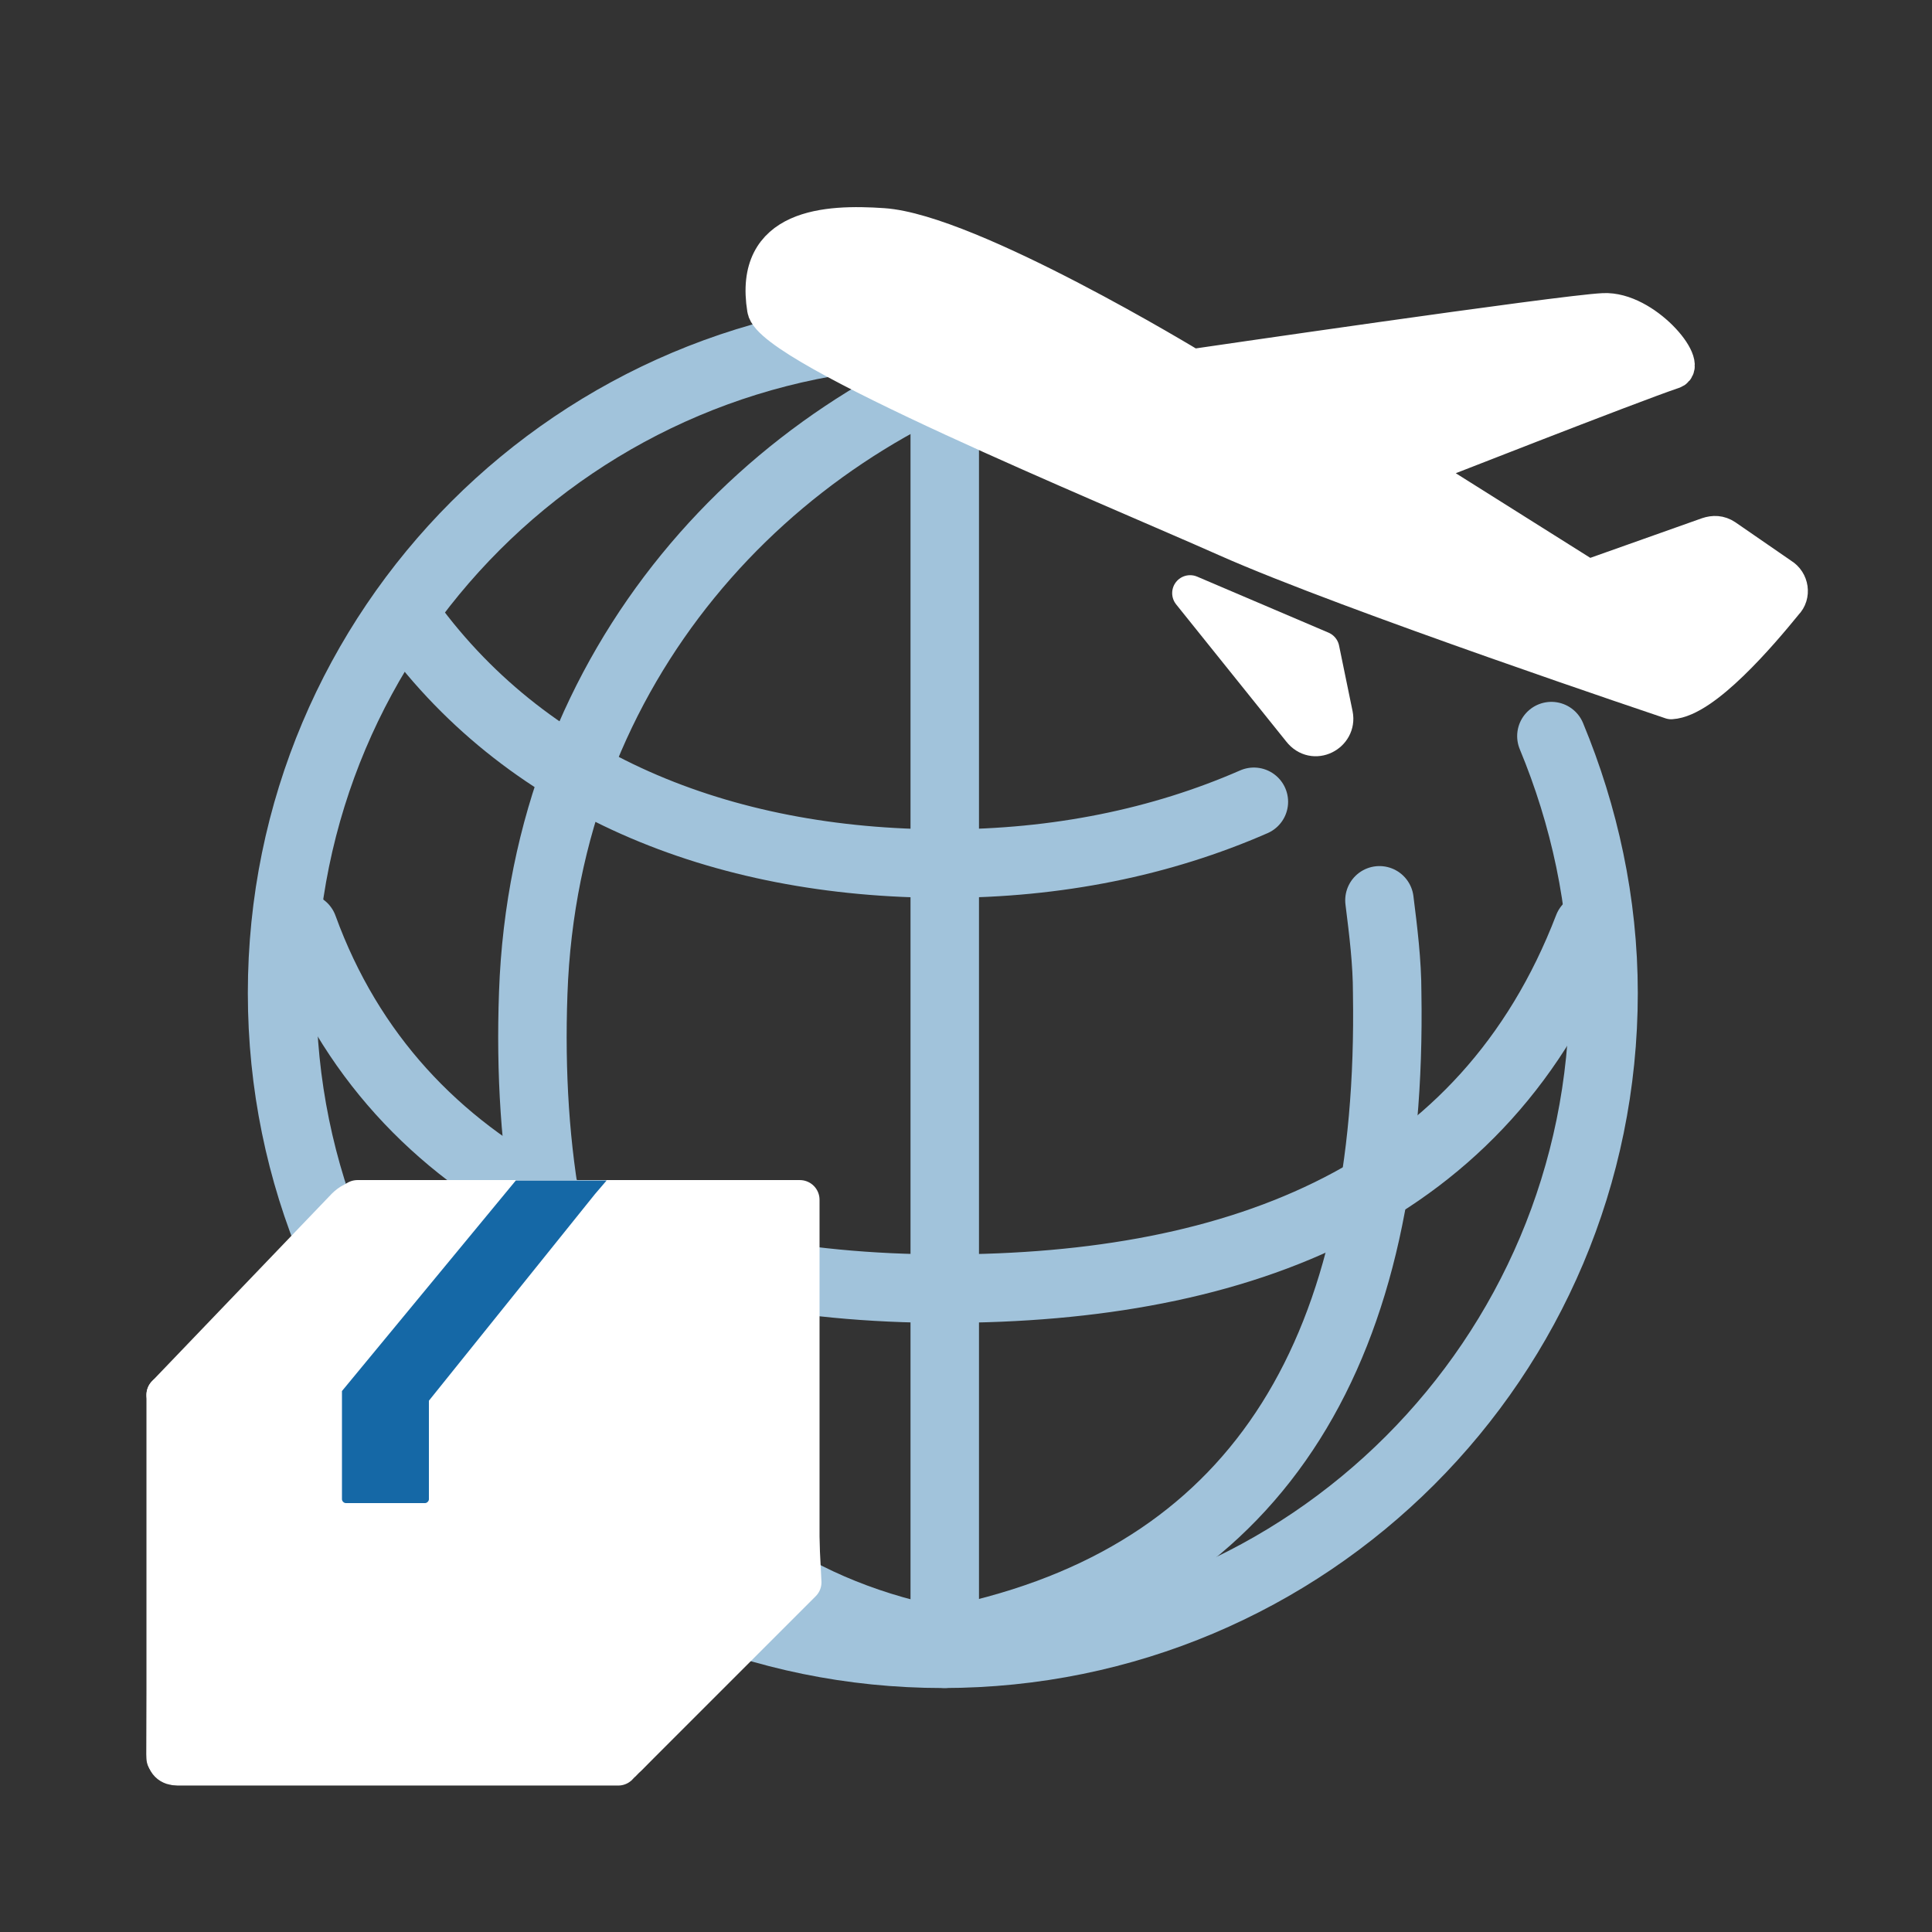
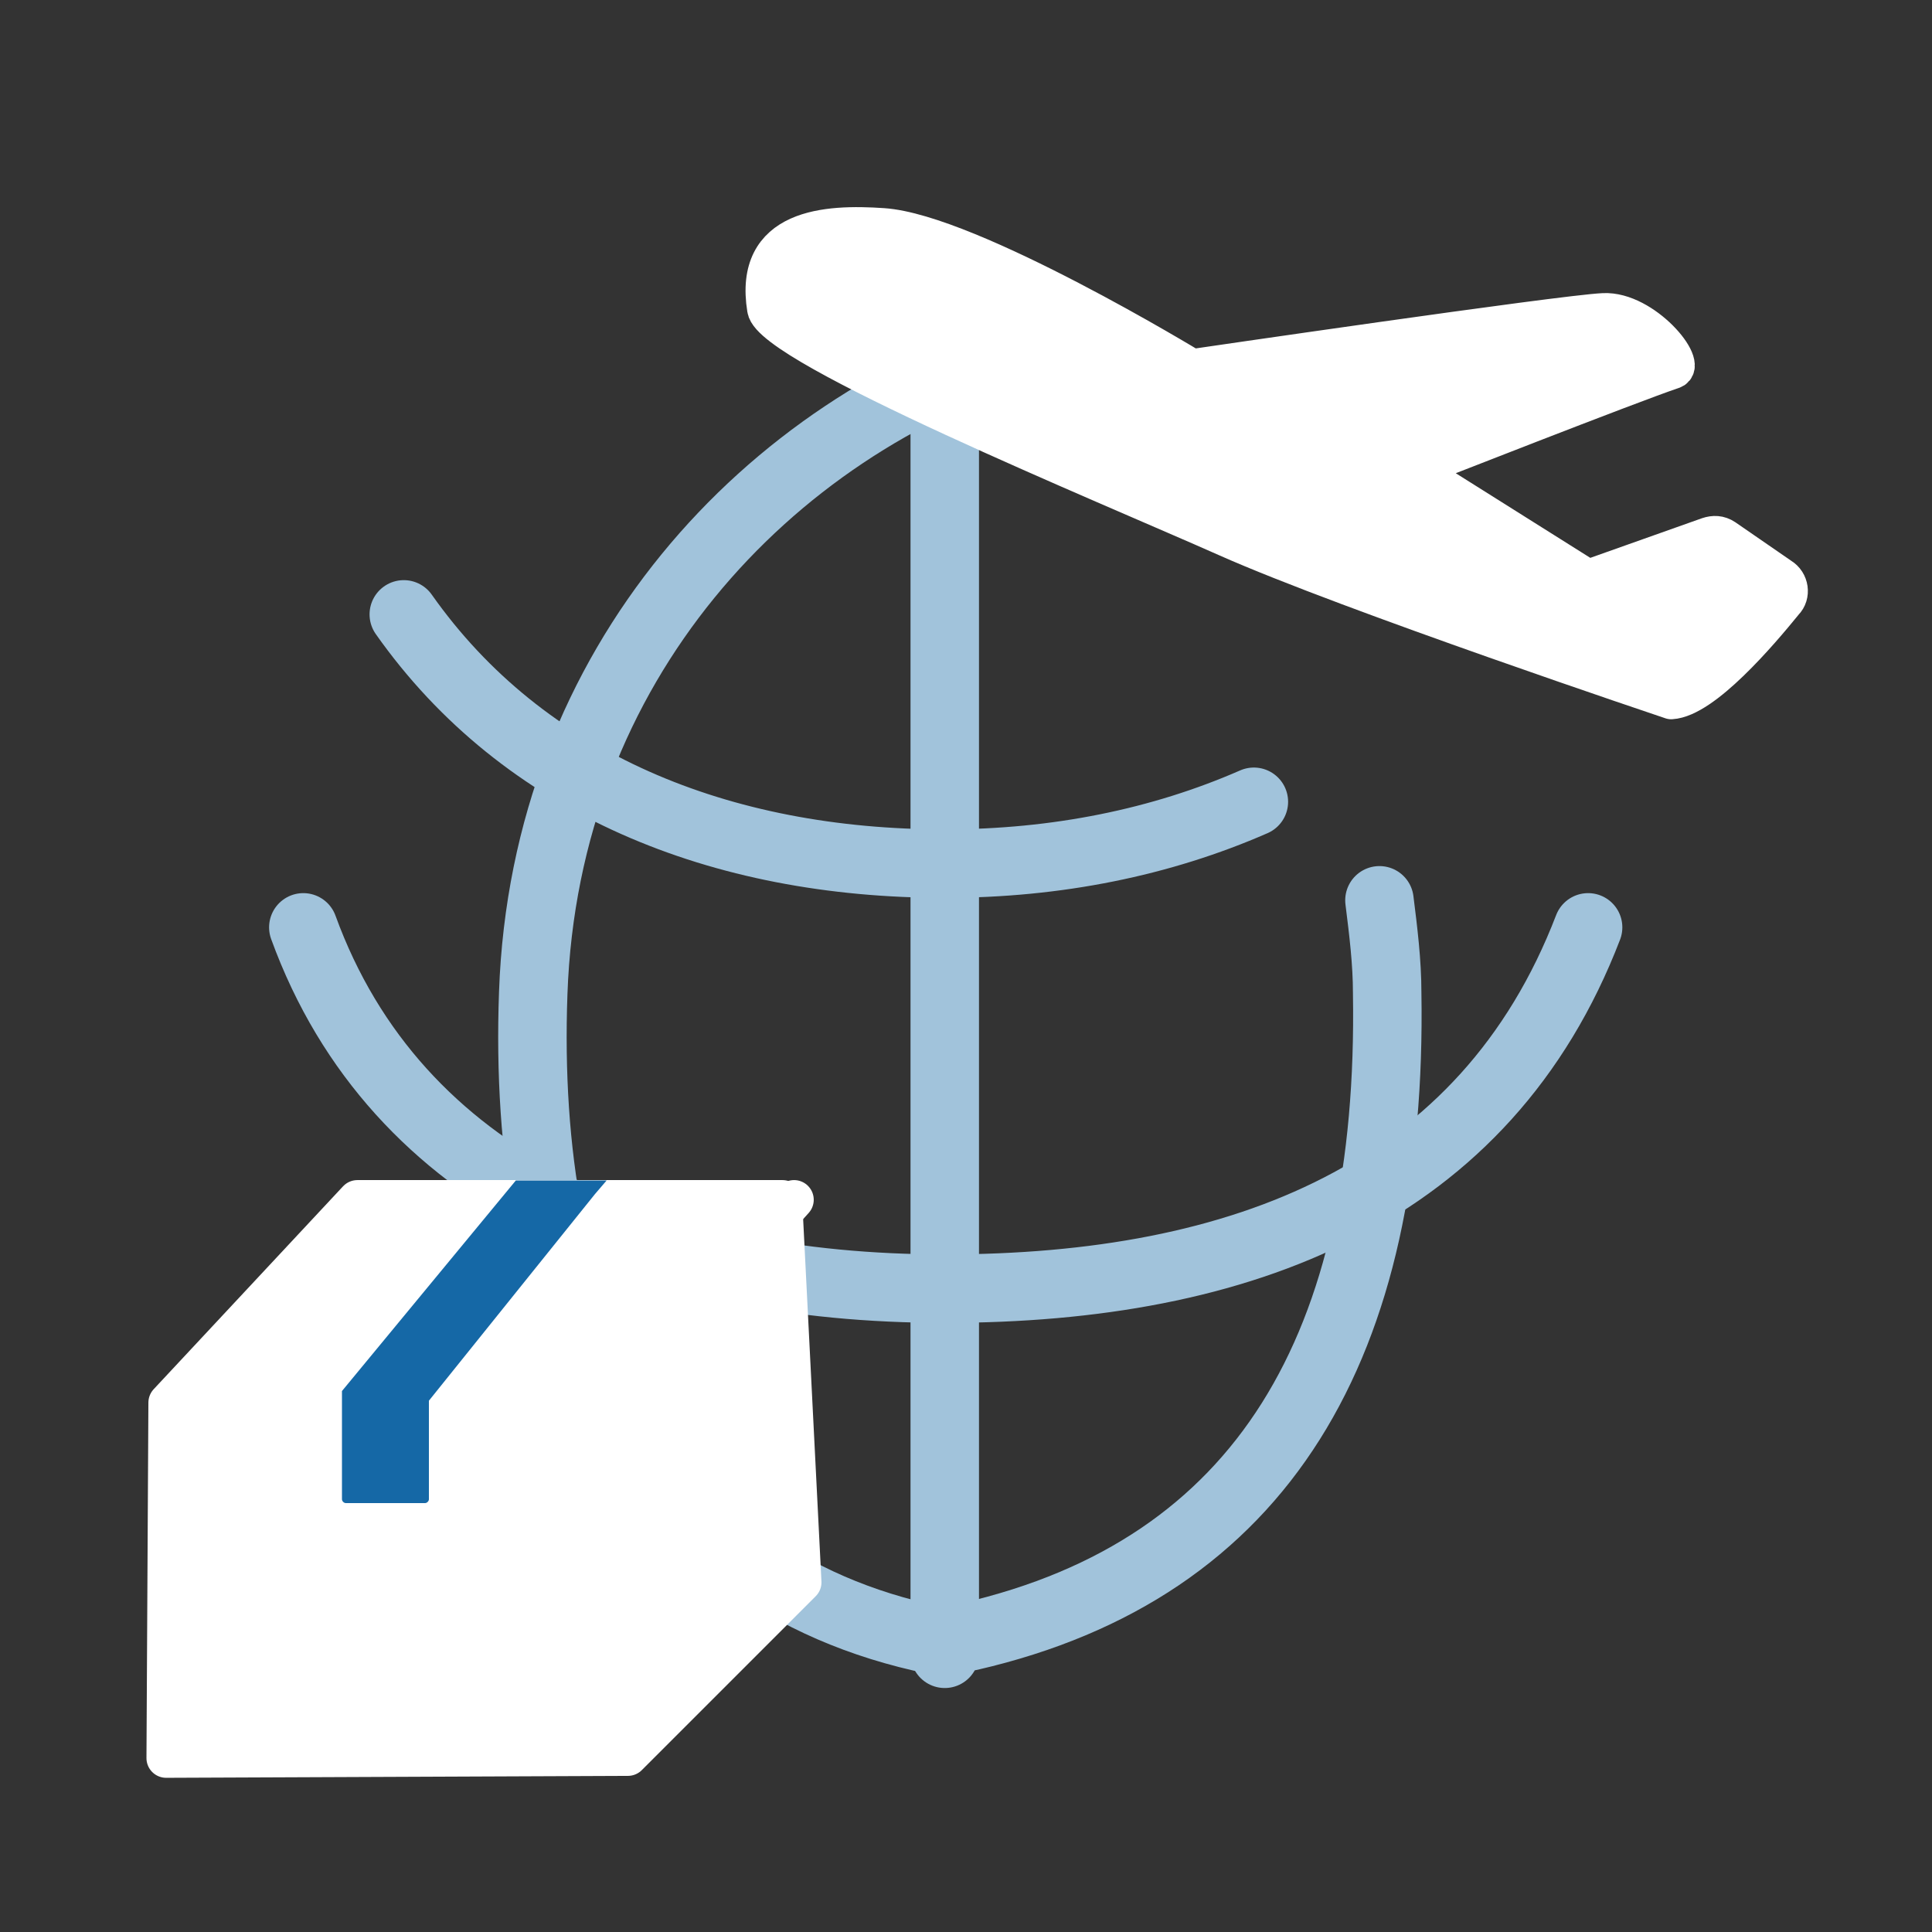
<svg xmlns="http://www.w3.org/2000/svg" version="1.1" x="0px" y="0px" viewBox="0 0 100 100" style="enable-background:new 0 0 100 100;" xml:space="preserve">
  <rect x="0" y="0" width="100" height="100" fill="#333333" stroke="none" />
  <style type="text/css">
	.st0{display:none;}
	.st1{display:inline;fill:#046BC0;}
	.st2{fill:none;stroke:#A1C3DB;stroke-width:3.544;stroke-linecap:round;stroke-linejoin:round;stroke-miterlimit:10;}
	.st3{fill:#FFFFFF;stroke:#FFFFFF;stroke-width:1.857;stroke-linecap:round;stroke-linejoin:round;stroke-miterlimit:10;}
	.st4{fill:#FFFFFF;stroke:#FFFFFF;stroke-width:2.038;stroke-linecap:round;stroke-linejoin:round;stroke-miterlimit:10;}
	.st5{fill:none;stroke:#FFFFFF;stroke-width:2.038;stroke-linecap:round;stroke-linejoin:round;stroke-miterlimit:10;}
	.st6{fill:#1568A6;}
</style>
  <g id="レイヤー_2" class="st0">
-     <rect x="-27.4" y="-12.4" class="st1" width="156.5" height="144" />
-   </g>
+     </g>
  <g id="レイヤー_1">
    <g>
-       <path class="st2" d="M80.3,38.1C82,42.2,83,46.7,83,51.4c0,18.9-15.3,34.2-34.2,34.2S14.6,70.3,14.6,51.4s15.3-34.2,34.2-34.2    c1.5,0,3,0.1,4.4,0.3" />
      <path class="st2" d="M48.4,84.9c-15.6-3.2-21.4-17-20.8-33.5c0.6-17.1,12.2-29.3,25.7-33.5" />
      <path class="st2" d="M71.4,46.6c0.2,1.6,0.4,3.2,0.4,4.8c0.3,18.2-6.4,29.8-21.6,33.3" />
      <path class="st2" d="M43.6,17.8c3.6,0.6,7,1.8,10.1,3.5" />
      <path class="st2" d="M64.9,41.5c-4.8,2.1-10.2,3.2-16,3.2c-11.6,0-21.8-4.1-28-12.9" />
      <path class="st2" d="M82.2,48c-5.3,13.8-17.9,18.7-33.3,18.7c-15.3,0-28.4-5.5-33.2-18.7" />
      <line class="st2" x1="48.9" y1="17.2" x2="48.9" y2="85.6" />
    </g>
    <g>
      <g>
        <path class="st3" d="M39.6,16c0.3,2,17.6,9.1,23.9,11.9s23,8.4,23,8.4c1.7-0.1,4.6-3.5,5.9-5.1c0.4-0.4,0.3-1.1-0.2-1.4l-2.9-2     c-0.3-0.2-0.6-0.2-0.9-0.1l-6.2,2.2l-8.9-5.6c0,0,11.2-4.4,13.3-5.1c0.9-0.3-1.5-3.2-3.6-3.1C80.8,16.2,61.7,19,61.7,19     s-11.5-7-16-7.3C42.8,11.5,38.9,11.7,39.6,16z" />
-         <path class="st3" d="M61.6,30.7l6.8,2.9l0.7,3.4c0.2,1-1.1,1.7-1.8,0.8L61.6,30.7z" />
      </g>
    </g>
    <g>
      <polygon class="st4" points="18.5,62.1 40.5,62.1 41.5,81.9 32.5,90.9 8.6,91 8.7,72.6   " />
-       <path class="st4" d="M32,91.4H9.2c-0.4,0-0.6-0.2-0.6-0.6V72.2H32V91.4z" />
-       <path class="st5" d="M8.6,72.2l9.3-9.7c0.2-0.2,0.5-0.4,0.9-0.4h22.6v19.2c0,0.2-0.1,0.5-0.2,0.6l-9,9.3" />
      <line class="st5" x1="32" y1="72.2" x2="41.1" y2="62.1" />
      <path class="st6" d="M26.7,61.1l-9,10.9v5.6c0,0.1,0.1,0.2,0.2,0.2H22c0.1,0,0.2-0.1,0.2-0.2v-5.1l8.6-10.7l0.6-0.7L26.7,61.1z" />
    </g>
  </g>
</svg>